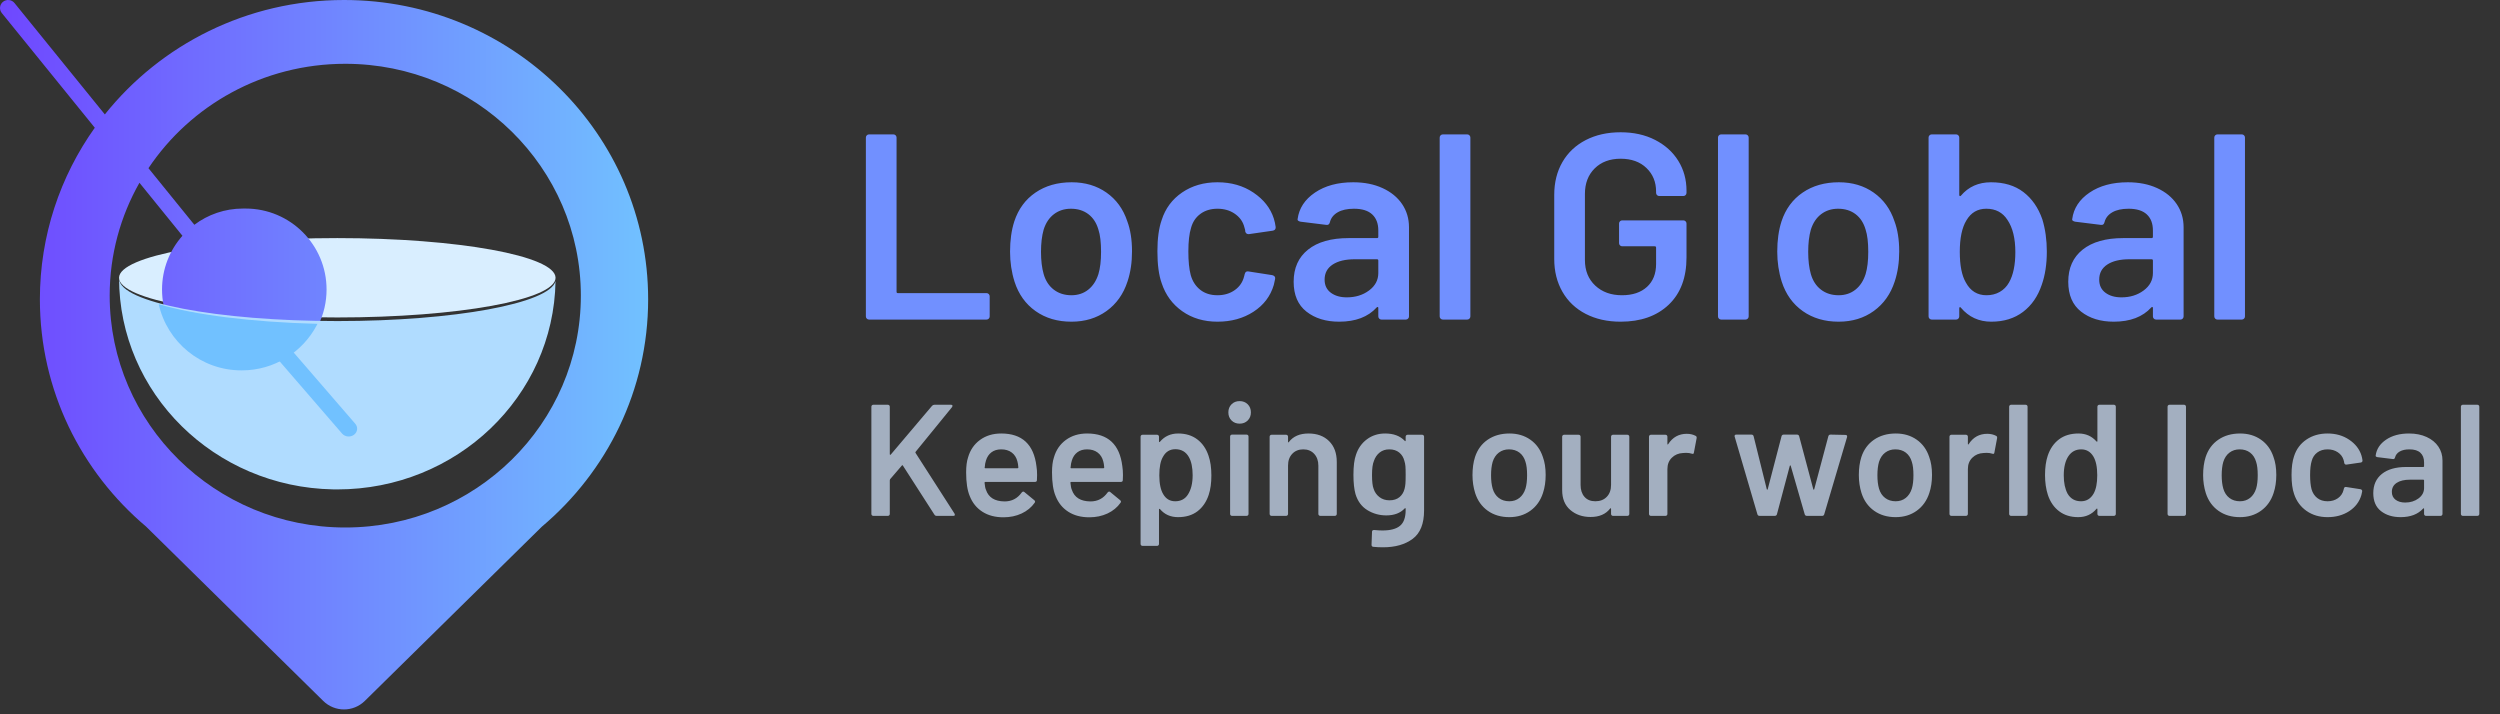
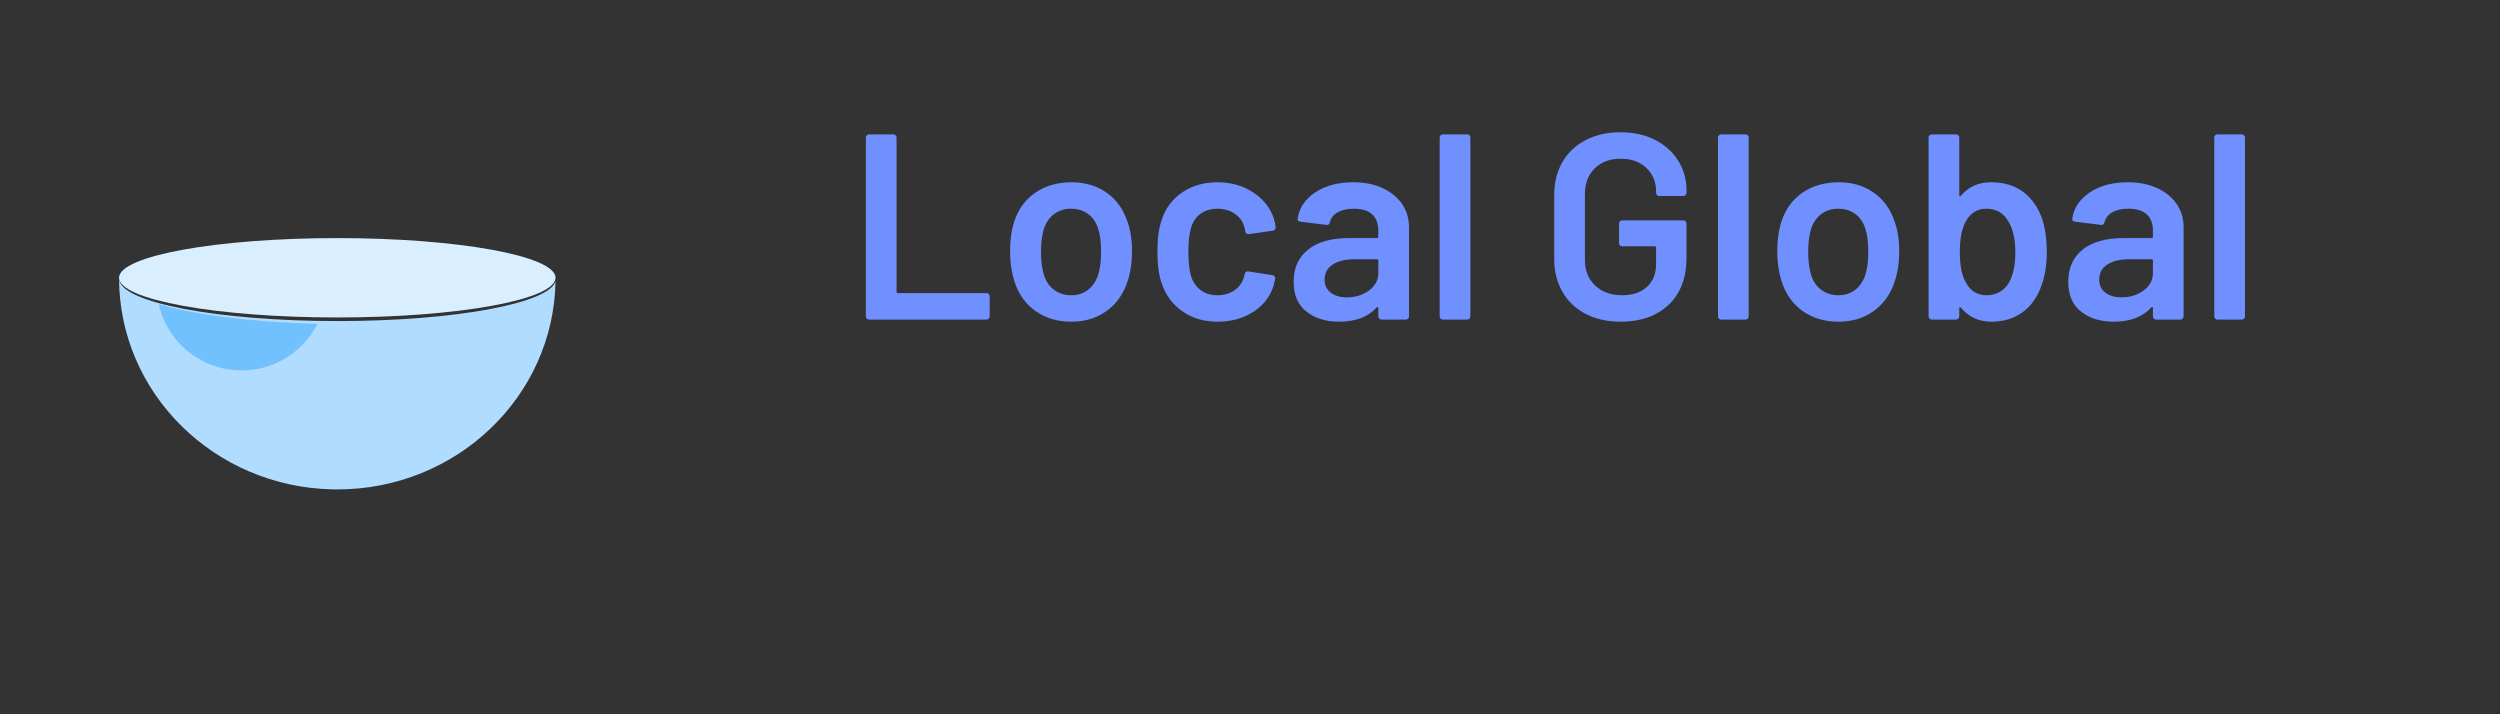
<svg xmlns="http://www.w3.org/2000/svg" width="189px" height="54px" viewBox="0 0 189 54" version="1.1">
  <rect x="0" y="0" width="189" height="54" fill="#333333" stroke="none" />
  <title>Group 11</title>
  <defs>
    <linearGradient x1="100%" y1="50%" x2="0%" y2="50%" id="linearGradient-1">
      <stop stop-color="#71C1FF" offset="0%" />
      <stop stop-color="#6F47FF" offset="100%" />
    </linearGradient>
  </defs>
  <g id="Welcome" stroke="none" stroke-width="1" fill="none" fill-rule="evenodd">
    <g id="Desktop-HD" transform="translate(-178, -22)">
      <g id="Group-11" transform="translate(178, 22)">
        <g id="Group-2-Copy">
          <ellipse id="Oval-Copy-52" fill="#D9EEFF" cx="25.5" cy="21" rx="16.5" ry="3" />
-           <path d="M26.008,-1.36640699e-13 C38.706,-1.36640699e-13 49,10.131 49,22.629 C49,29.505 45.884,35.665 40.966,39.815 L27.579,52.99 C26.707,53.848 25.308,53.848 24.436,52.99 L11.044,39.81 C6.129,35.66 3.015,29.502 3.015,22.629 C3.015,17.803 4.551,13.329 7.166,9.656 L0.135,0.985 C-0.077,0.724 -0.034,0.342 0.231,0.133 C0.496,-0.076 0.883,-0.034 1.095,0.228 L1.095,0.228 L7.926,8.65 C12.135,3.383 18.67,-1.36640699e-13 26.008,-1.36640699e-13 Z M26.102,4.823 C19.883,4.823 14.408,7.96 11.223,12.715 L14.693,16.994 C15.717,16.223 16.991,15.766 18.371,15.766 L18.568,15.766 C21.948,15.766 24.688,18.507 24.688,21.887 C24.688,23.78 23.829,25.472 22.48,26.595 L25.684,30.547 C25.897,30.808 25.854,31.19 25.588,31.399 C25.323,31.608 24.937,31.566 24.724,31.305 L24.724,31.305 L21.462,27.282 C20.6,27.745 19.614,28.008 18.568,28.008 L18.371,28.008 C14.99,28.008 12.25,25.268 12.25,21.887 C12.25,20.328 12.833,18.906 13.792,17.825 L10.542,13.817 C9.109,16.343 8.292,19.253 8.292,22.351 C8.292,32.031 16.266,39.879 26.102,39.879 C35.938,39.879 43.912,32.031 43.912,22.351 C43.912,12.67 35.938,4.823 26.102,4.823 Z" id="Combined-Shape" fill="url(#linearGradient-1)" />
-           <path d="M9.019,21.091 C9.019,22.848 16.407,24.273 25.52,24.273 C34.343,24.273 41.549,22.937 41.998,21.257 C41.857,29.975 34.525,37 25.5,37 L25.5,37 L25.18,36.997 C16.215,36.831 9,29.733 9,21 L9,21 L9.026,21 C9.021,21.03 9.019,21.06 9.019,21.091 Z" id="Combined-Shape-Copy-26" fill="#B0DCFF" />
+           <path d="M9.019,21.091 C9.019,22.848 16.407,24.273 25.52,24.273 C34.343,24.273 41.549,22.937 41.998,21.257 C41.857,29.975 34.525,37 25.5,37 L25.5,37 L25.18,36.997 C16.215,36.831 9,29.733 9,21 L9.026,21 C9.021,21.03 9.019,21.06 9.019,21.091 Z" id="Combined-Shape-Copy-26" fill="#B0DCFF" />
          <path d="M24.001,24.482 L23.952,24.579 C22.88,26.613 20.745,28 18.286,28 L18.246,28 C15.192,28 12.637,25.86 11.999,22.997 C14.674,23.796 18.999,24.355 24.001,24.482 Z" id="Combined-Shape-Copy-29" fill="#71C1FF" />
-           <path d="M21.753,26.131 L26.86,32.038 C27.08,32.294 27.036,32.666 26.76,32.87 C26.484,33.074 26.082,33.033 25.861,32.778 L25.861,32.778 L20.001,26 C20.568,26.05 21.153,26.093 21.753,26.131 Z" id="Combined-Shape-Copy-30" fill="#71C1FF" fill-rule="nonzero" />
        </g>
        <path d="M74.58,24.16 C74.647,24.16 74.703,24.137 74.75,24.09 C74.797,24.043 74.82,23.987 74.82,23.92 L74.82,23.92 L74.82,22.4 C74.82,22.333 74.797,22.277 74.75,22.23 C74.703,22.183 74.647,22.16 74.58,22.16 L74.58,22.16 L67.88,22.16 C67.813,22.16 67.78,22.127 67.78,22.06 L67.78,22.06 L67.78,10.4 C67.78,10.333 67.757,10.277 67.71,10.23 C67.663,10.183 67.607,10.16 67.54,10.16 L67.54,10.16 L65.7,10.16 C65.633,10.16 65.577,10.183 65.53,10.23 C65.483,10.277 65.46,10.333 65.46,10.4 L65.46,10.4 L65.46,23.92 C65.46,23.987 65.483,24.043 65.53,24.09 C65.577,24.137 65.633,24.16 65.7,24.16 L65.7,24.16 L74.58,24.16 Z M81,24.32 C82.027,24.32 82.913,24.05 83.66,23.51 C84.407,22.97 84.933,22.227 85.24,21.28 C85.467,20.6 85.58,19.84 85.58,19 C85.58,18.12 85.46,17.36 85.22,16.72 C84.913,15.8 84.39,15.08 83.65,14.56 C82.91,14.04 82.033,13.78 81.02,13.78 C79.953,13.78 79.04,14.04 78.28,14.56 C77.52,15.08 76.987,15.807 76.68,16.74 C76.467,17.407 76.36,18.167 76.36,19.02 C76.36,19.82 76.473,20.58 76.7,21.3 C77.007,22.247 77.537,22.987 78.29,23.52 C79.043,24.053 79.947,24.32 81,24.32 Z M81,22.32 C80.48,22.32 80.037,22.18 79.67,21.9 C79.303,21.62 79.047,21.227 78.9,20.72 C78.767,20.253 78.7,19.693 78.7,19.04 C78.7,18.387 78.767,17.827 78.9,17.36 C79.06,16.853 79.32,16.463 79.68,16.19 C80.04,15.917 80.467,15.78 80.96,15.78 C81.48,15.78 81.92,15.917 82.28,16.19 C82.64,16.463 82.893,16.853 83.04,17.36 C83.173,17.76 83.24,18.32 83.24,19.04 C83.24,19.72 83.173,20.28 83.04,20.72 C82.88,21.227 82.623,21.62 82.27,21.9 C81.917,22.18 81.493,22.32 81,22.32 Z M92.04,24.32 C93.08,24.32 93.987,24.07 94.76,23.57 C95.533,23.07 96.047,22.393 96.3,21.54 C96.327,21.447 96.36,21.293 96.4,21.08 C96.413,21 96.397,20.937 96.35,20.89 C96.303,20.843 96.247,20.813 96.18,20.8 L96.18,20.8 L94.38,20.52 C94.233,20.493 94.14,20.56 94.1,20.72 C94.1,20.747 94.093,20.767 94.08,20.78 C94.08,20.82 94.073,20.853 94.06,20.88 C93.953,21.32 93.717,21.67 93.35,21.93 C92.983,22.19 92.547,22.32 92.04,22.32 C91.52,22.32 91.087,22.183 90.74,21.91 C90.393,21.637 90.153,21.267 90.02,20.8 C89.9,20.347 89.84,19.753 89.84,19.02 C89.84,18.26 89.907,17.667 90.04,17.24 C90.16,16.787 90.397,16.43 90.75,16.17 C91.103,15.91 91.533,15.78 92.04,15.78 C92.533,15.78 92.96,15.9 93.32,16.14 C93.68,16.38 93.92,16.687 94.04,17.06 C94.067,17.14 94.093,17.233 94.12,17.34 C94.133,17.38 94.14,17.433 94.14,17.5 C94.18,17.633 94.26,17.7 94.38,17.7 L94.38,17.7 L94.42,17.7 L96.22,17.44 C96.367,17.413 96.44,17.333 96.44,17.2 L96.44,17.2 L96.44,17.16 C96.413,16.947 96.367,16.733 96.3,16.52 C96.047,15.733 95.533,15.08 94.76,14.56 C93.987,14.04 93.08,13.78 92.04,13.78 C91.013,13.78 90.123,14.037 89.37,14.55 C88.617,15.063 88.1,15.76 87.82,16.64 C87.607,17.253 87.5,18.04 87.5,19 C87.5,20 87.607,20.8 87.82,21.4 C88.113,22.293 88.633,23.003 89.38,23.53 C90.127,24.057 91.013,24.32 92.04,24.32 Z M101.24,24.32 C102.48,24.32 103.427,23.96 104.08,23.24 C104.107,23.213 104.133,23.203 104.16,23.21 C104.187,23.217 104.2,23.24 104.2,23.28 L104.2,23.28 L104.2,23.92 C104.2,23.987 104.223,24.043 104.27,24.09 C104.317,24.137 104.373,24.16 104.44,24.16 L104.44,24.16 L106.28,24.16 C106.347,24.16 106.403,24.137 106.45,24.09 C106.497,24.043 106.52,23.987 106.52,23.92 L106.52,23.92 L106.52,17.18 C106.52,16.527 106.347,15.943 106,15.43 C105.653,14.917 105.16,14.513 104.52,14.22 C103.88,13.927 103.14,13.78 102.3,13.78 C101.14,13.78 100.177,14.04 99.41,14.56 C98.643,15.08 98.207,15.747 98.1,16.56 C98.087,16.613 98.103,16.657 98.15,16.69 C98.197,16.723 98.253,16.747 98.32,16.76 L98.32,16.76 L100.26,17 C100.407,17.027 100.5,16.96 100.54,16.8 C100.62,16.48 100.817,16.23 101.13,16.05 C101.443,15.87 101.853,15.78 102.36,15.78 C102.973,15.78 103.433,15.923 103.74,16.21 C104.047,16.497 104.2,16.9 104.2,17.42 L104.2,17.42 L104.2,17.9 C104.2,17.967 104.167,18 104.1,18 L104.1,18 L101.96,18 C100.64,18 99.617,18.29 98.89,18.87 C98.163,19.45 97.8,20.26 97.8,21.3 C97.8,22.3 98.123,23.053 98.77,23.56 C99.417,24.067 100.24,24.32 101.24,24.32 Z M101.82,22.48 C101.327,22.48 100.923,22.363 100.61,22.13 C100.297,21.897 100.14,21.567 100.14,21.14 C100.14,20.647 100.343,20.267 100.75,20 C101.157,19.733 101.713,19.6 102.42,19.6 L102.42,19.6 L104.1,19.6 C104.167,19.6 104.2,19.633 104.2,19.7 L104.2,19.7 L104.2,20.64 C104.2,21.173 103.967,21.613 103.5,21.96 C103.033,22.307 102.473,22.48 101.82,22.48 Z M110.92,24.16 C110.987,24.16 111.043,24.137 111.09,24.09 C111.137,24.043 111.16,23.987 111.16,23.92 L111.16,23.92 L111.16,10.4 C111.16,10.333 111.137,10.277 111.09,10.23 C111.043,10.183 110.987,10.16 110.92,10.16 L110.92,10.16 L109.08,10.16 C109.013,10.16 108.957,10.183 108.91,10.23 C108.863,10.277 108.84,10.333 108.84,10.4 L108.84,10.4 L108.84,23.92 C108.84,23.987 108.863,24.043 108.91,24.09 C108.957,24.137 109.013,24.16 109.08,24.16 L109.08,24.16 L110.92,24.16 Z M122.52,24.32 C124.04,24.32 125.25,23.893 126.15,23.04 C127.05,22.187 127.5,20.993 127.5,19.46 L127.5,19.46 L127.5,16.9 C127.5,16.833 127.477,16.777 127.43,16.73 C127.383,16.683 127.327,16.66 127.26,16.66 L127.26,16.66 L122.64,16.66 C122.573,16.66 122.517,16.683 122.47,16.73 C122.423,16.777 122.4,16.833 122.4,16.9 L122.4,16.9 L122.4,18.38 C122.4,18.447 122.423,18.503 122.47,18.55 C122.517,18.597 122.573,18.62 122.64,18.62 L122.64,18.62 L125.1,18.62 C125.167,18.62 125.2,18.653 125.2,18.72 L125.2,18.72 L125.2,19.96 C125.2,20.693 124.97,21.27 124.51,21.69 C124.05,22.11 123.42,22.32 122.62,22.32 C121.793,22.32 121.12,22.077 120.6,21.59 C120.08,21.103 119.82,20.46 119.82,19.66 L119.82,19.66 L119.82,14.66 C119.82,13.86 120.067,13.217 120.56,12.73 C121.053,12.243 121.707,12 122.52,12 C123.333,12 123.983,12.233 124.47,12.7 C124.957,13.167 125.2,13.76 125.2,14.48 L125.2,14.48 L125.2,14.58 C125.2,14.647 125.223,14.703 125.27,14.75 C125.317,14.797 125.373,14.82 125.44,14.82 L125.44,14.82 L127.26,14.82 C127.327,14.82 127.383,14.797 127.43,14.75 C127.477,14.703 127.5,14.647 127.5,14.58 L127.5,14.58 L127.5,14.42 C127.5,13.58 127.293,12.827 126.88,12.16 C126.467,11.493 125.883,10.967 125.13,10.58 C124.377,10.193 123.507,10 122.52,10 C121.52,10 120.64,10.197 119.88,10.59 C119.12,10.983 118.533,11.537 118.12,12.25 C117.707,12.963 117.5,13.793 117.5,14.74 L117.5,14.74 L117.5,19.58 C117.5,20.513 117.707,21.34 118.12,22.06 C118.533,22.78 119.12,23.337 119.88,23.73 C120.64,24.123 121.52,24.32 122.52,24.32 Z M131.96,24.16 C132.027,24.16 132.083,24.137 132.13,24.09 C132.177,24.043 132.2,23.987 132.2,23.92 L132.2,23.92 L132.2,10.4 C132.2,10.333 132.177,10.277 132.13,10.23 C132.083,10.183 132.027,10.16 131.96,10.16 L131.96,10.16 L130.12,10.16 C130.053,10.16 129.997,10.183 129.95,10.23 C129.903,10.277 129.88,10.333 129.88,10.4 L129.88,10.4 L129.88,23.92 C129.88,23.987 129.903,24.043 129.95,24.09 C129.997,24.137 130.053,24.16 130.12,24.16 L130.12,24.16 L131.96,24.16 Z M139,24.32 C140.027,24.32 140.913,24.05 141.66,23.51 C142.407,22.97 142.933,22.227 143.24,21.28 C143.467,20.6 143.58,19.84 143.58,19 C143.58,18.12 143.46,17.36 143.22,16.72 C142.913,15.8 142.39,15.08 141.65,14.56 C140.91,14.04 140.033,13.78 139.02,13.78 C137.953,13.78 137.04,14.04 136.28,14.56 C135.52,15.08 134.987,15.807 134.68,16.74 C134.467,17.407 134.36,18.167 134.36,19.02 C134.36,19.82 134.473,20.58 134.7,21.3 C135.007,22.247 135.537,22.987 136.29,23.52 C137.043,24.053 137.947,24.32 139,24.32 Z M139,22.32 C138.48,22.32 138.037,22.18 137.67,21.9 C137.303,21.62 137.047,21.227 136.9,20.72 C136.767,20.253 136.7,19.693 136.7,19.04 C136.7,18.387 136.767,17.827 136.9,17.36 C137.06,16.853 137.32,16.463 137.68,16.19 C138.04,15.917 138.467,15.78 138.96,15.78 C139.48,15.78 139.92,15.917 140.28,16.19 C140.64,16.463 140.893,16.853 141.04,17.36 C141.173,17.76 141.24,18.32 141.24,19.04 C141.24,19.72 141.173,20.28 141.04,20.72 C140.88,21.227 140.623,21.62 140.27,21.9 C139.917,22.18 139.493,22.32 139,22.32 Z M150.54,24.32 C151.487,24.32 152.287,24.073 152.94,23.58 C153.593,23.087 154.067,22.4 154.36,21.52 C154.613,20.8 154.74,19.967 154.74,19.02 C154.74,18.14 154.627,17.327 154.4,16.58 C154.093,15.7 153.617,15.013 152.97,14.52 C152.323,14.027 151.507,13.78 150.52,13.78 C149.573,13.78 148.813,14.12 148.24,14.8 C148.213,14.827 148.187,14.833 148.16,14.82 C148.133,14.807 148.12,14.78 148.12,14.74 L148.12,14.74 L148.12,10.4 C148.12,10.333 148.097,10.277 148.05,10.23 C148.003,10.183 147.947,10.16 147.88,10.16 L147.88,10.16 L146.04,10.16 C145.973,10.16 145.917,10.183 145.87,10.23 C145.823,10.277 145.8,10.333 145.8,10.4 L145.8,10.4 L145.8,23.92 C145.8,23.987 145.823,24.043 145.87,24.09 C145.917,24.137 145.973,24.16 146.04,24.16 L146.04,24.16 L147.88,24.16 C147.947,24.16 148.003,24.137 148.05,24.09 C148.097,24.043 148.12,23.987 148.12,23.92 L148.12,23.92 L148.12,23.3 C148.12,23.26 148.133,23.233 148.16,23.22 C148.187,23.207 148.213,23.22 148.24,23.26 C148.84,23.967 149.607,24.32 150.54,24.32 Z M150.18,22.32 C149.487,22.32 148.967,22 148.62,21.36 C148.313,20.84 148.16,20.067 148.16,19.04 C148.16,18 148.327,17.207 148.66,16.66 C149.007,16.073 149.507,15.78 150.16,15.78 C150.867,15.78 151.4,16.06 151.76,16.62 C152.16,17.207 152.36,18.02 152.36,19.06 C152.36,20.033 152.2,20.8 151.88,21.36 C151.707,21.667 151.473,21.903 151.18,22.07 C150.887,22.237 150.553,22.32 150.18,22.32 Z M159.8,24.32 C161.04,24.32 161.987,23.96 162.64,23.24 C162.667,23.213 162.693,23.203 162.72,23.21 C162.747,23.217 162.76,23.24 162.76,23.28 L162.76,23.28 L162.76,23.92 C162.76,23.987 162.783,24.043 162.83,24.09 C162.877,24.137 162.933,24.16 163,24.16 L163,24.16 L164.84,24.16 C164.907,24.16 164.963,24.137 165.01,24.09 C165.057,24.043 165.08,23.987 165.08,23.92 L165.08,23.92 L165.08,17.18 C165.08,16.527 164.907,15.943 164.56,15.43 C164.213,14.917 163.72,14.513 163.08,14.22 C162.44,13.927 161.7,13.78 160.86,13.78 C159.7,13.78 158.737,14.04 157.97,14.56 C157.203,15.08 156.767,15.747 156.66,16.56 C156.647,16.613 156.663,16.657 156.71,16.69 C156.757,16.723 156.813,16.747 156.88,16.76 L156.88,16.76 L158.82,17 C158.967,17.027 159.06,16.96 159.1,16.8 C159.18,16.48 159.377,16.23 159.69,16.05 C160.003,15.87 160.413,15.78 160.92,15.78 C161.533,15.78 161.993,15.923 162.3,16.21 C162.607,16.497 162.76,16.9 162.76,17.42 L162.76,17.42 L162.76,17.9 C162.76,17.967 162.727,18 162.66,18 L162.66,18 L160.52,18 C159.2,18 158.177,18.29 157.45,18.87 C156.723,19.45 156.36,20.26 156.36,21.3 C156.36,22.3 156.683,23.053 157.33,23.56 C157.977,24.067 158.8,24.32 159.8,24.32 Z M160.38,22.48 C159.887,22.48 159.483,22.363 159.17,22.13 C158.857,21.897 158.7,21.567 158.7,21.14 C158.7,20.647 158.903,20.267 159.31,20 C159.717,19.733 160.273,19.6 160.98,19.6 L160.98,19.6 L162.66,19.6 C162.727,19.6 162.76,19.633 162.76,19.7 L162.76,19.7 L162.76,20.64 C162.76,21.173 162.527,21.613 162.06,21.96 C161.593,22.307 161.033,22.48 160.38,22.48 Z M169.48,24.16 C169.547,24.16 169.603,24.137 169.65,24.09 C169.697,24.043 169.72,23.987 169.72,23.92 L169.72,23.92 L169.72,10.4 C169.72,10.333 169.697,10.277 169.65,10.23 C169.603,10.183 169.547,10.16 169.48,10.16 L169.48,10.16 L167.64,10.16 C167.573,10.16 167.517,10.183 167.47,10.23 C167.423,10.277 167.4,10.333 167.4,10.4 L167.4,10.4 L167.4,23.92 C167.4,23.987 167.423,24.043 167.47,24.09 C167.517,24.137 167.573,24.16 167.64,24.16 L167.64,24.16 L169.48,24.16 Z" id="LocalGlobal" fill="#7190FF" fill-rule="nonzero" />
-         <path d="M67.124,39 C67.164,39 67.198,38.986 67.226,38.958 C67.254,38.93 67.268,38.896 67.268,38.856 L67.268,38.856 L67.268,36.312 C67.268,36.288 67.276,36.26 67.292,36.228 L67.292,36.228 L68.18,35.196 C68.204,35.156 68.232,35.16 68.264,35.208 L68.264,35.208 L70.64,38.904 C70.68,38.968 70.736,39 70.808,39 L70.808,39 L72.068,39 C72.148,39 72.188,38.972 72.188,38.916 C72.188,38.908 72.18,38.88 72.164,38.832 L72.164,38.832 L69.212,34.236 C69.196,34.212 69.2,34.184 69.224,34.152 L69.224,34.152 L71.972,30.78 C71.996,30.74 72.008,30.708 72.008,30.684 C72.008,30.628 71.968,30.6 71.888,30.6 L71.888,30.6 L70.64,30.6 C70.568,30.6 70.508,30.628 70.46,30.684 L70.46,30.684 L67.34,34.368 C67.324,34.384 67.308,34.388 67.292,34.38 C67.276,34.372 67.268,34.356 67.268,34.332 L67.268,34.332 L67.268,30.744 C67.268,30.704 67.254,30.67 67.226,30.642 C67.198,30.614 67.164,30.6 67.124,30.6 L67.124,30.6 L66.02,30.6 C65.98,30.6 65.946,30.614 65.918,30.642 C65.89,30.67 65.876,30.704 65.876,30.744 L65.876,30.744 L65.876,38.856 C65.876,38.896 65.89,38.93 65.918,38.958 C65.946,38.986 65.98,39 66.02,39 L66.02,39 L67.124,39 Z M75.86,39.108 C76.364,39.108 76.822,39.012 77.234,38.82 C77.646,38.628 77.976,38.356 78.224,38.004 C78.272,37.932 78.26,37.868 78.188,37.812 L78.188,37.812 L77.444,37.2 C77.42,37.176 77.392,37.164 77.36,37.164 C77.312,37.164 77.272,37.188 77.24,37.236 C76.92,37.684 76.488,37.908 75.944,37.908 C75.2,37.9 74.732,37.608 74.54,37.032 C74.492,36.936 74.456,36.756 74.432,36.492 C74.432,36.452 74.452,36.432 74.492,36.432 L74.492,36.432 L78.248,36.432 C78.344,36.432 78.392,36.384 78.392,36.288 L78.392,36.288 L78.404,35.916 C78.404,35.668 78.388,35.444 78.356,35.244 C78.156,33.596 77.268,32.772 75.692,32.772 C75.068,32.772 74.534,32.934 74.09,33.258 C73.646,33.582 73.344,34.024 73.184,34.584 C73.088,34.872 73.04,35.248 73.04,35.712 C73.04,36.48 73.132,37.08 73.316,37.512 C73.516,38.016 73.834,38.408 74.27,38.688 C74.706,38.968 75.236,39.108 75.86,39.108 Z M76.928,35.4 L74.492,35.4 C74.444,35.4 74.428,35.38 74.444,35.34 C74.46,35.124 74.492,34.948 74.54,34.812 C74.62,34.548 74.758,34.342 74.954,34.194 C75.15,34.046 75.396,33.972 75.692,33.972 C76.012,33.972 76.278,34.052 76.49,34.212 C76.702,34.372 76.844,34.596 76.916,34.884 C76.948,34.988 76.972,35.14 76.988,35.34 C76.988,35.38 76.968,35.4 76.928,35.4 L76.928,35.4 Z M82.352,39.108 C82.856,39.108 83.314,39.012 83.726,38.82 C84.138,38.628 84.468,38.356 84.716,38.004 C84.764,37.932 84.752,37.868 84.68,37.812 L84.68,37.812 L83.936,37.2 C83.912,37.176 83.884,37.164 83.852,37.164 C83.804,37.164 83.764,37.188 83.732,37.236 C83.412,37.684 82.98,37.908 82.436,37.908 C81.692,37.9 81.224,37.608 81.032,37.032 C80.984,36.936 80.948,36.756 80.924,36.492 C80.924,36.452 80.944,36.432 80.984,36.432 L80.984,36.432 L84.74,36.432 C84.836,36.432 84.884,36.384 84.884,36.288 L84.884,36.288 L84.896,35.916 C84.896,35.668 84.88,35.444 84.848,35.244 C84.648,33.596 83.76,32.772 82.184,32.772 C81.56,32.772 81.026,32.934 80.582,33.258 C80.138,33.582 79.836,34.024 79.676,34.584 C79.58,34.872 79.532,35.248 79.532,35.712 C79.532,36.48 79.624,37.08 79.808,37.512 C80.008,38.016 80.326,38.408 80.762,38.688 C81.198,38.968 81.728,39.108 82.352,39.108 Z M83.42,35.4 L80.984,35.4 C80.936,35.4 80.92,35.38 80.936,35.34 C80.952,35.124 80.984,34.948 81.032,34.812 C81.112,34.548 81.25,34.342 81.446,34.194 C81.642,34.046 81.888,33.972 82.184,33.972 C82.504,33.972 82.77,34.052 82.982,34.212 C83.194,34.372 83.336,34.596 83.408,34.884 C83.44,34.988 83.464,35.14 83.48,35.34 C83.48,35.38 83.46,35.4 83.42,35.4 L83.42,35.4 Z M87.476,41.268 C87.516,41.268 87.55,41.254 87.578,41.226 C87.606,41.198 87.62,41.164 87.62,41.124 L87.62,41.124 L87.62,38.52 C87.62,38.496 87.628,38.48 87.644,38.472 C87.66,38.464 87.676,38.468 87.692,38.484 C88.036,38.892 88.492,39.096 89.06,39.096 C89.652,39.096 90.142,38.948 90.53,38.652 C90.918,38.356 91.2,37.944 91.376,37.416 C91.512,37.008 91.58,36.52 91.58,35.952 C91.58,35.36 91.508,34.86 91.364,34.452 C91.188,33.924 90.904,33.512 90.512,33.216 C90.12,32.92 89.64,32.772 89.072,32.772 C88.504,32.772 88.044,32.98 87.692,33.396 C87.676,33.42 87.66,33.428 87.644,33.42 C87.628,33.412 87.62,33.396 87.62,33.372 L87.62,33.372 L87.62,33.012 C87.62,32.972 87.606,32.938 87.578,32.91 C87.55,32.882 87.516,32.868 87.476,32.868 L87.476,32.868 L86.372,32.868 C86.332,32.868 86.298,32.882 86.27,32.91 C86.242,32.938 86.228,32.972 86.228,33.012 L86.228,33.012 L86.228,41.124 C86.228,41.164 86.242,41.198 86.27,41.226 C86.298,41.254 86.332,41.268 86.372,41.268 L86.372,41.268 L87.476,41.268 Z M88.844,37.896 C88.452,37.896 88.152,37.72 87.944,37.368 C87.744,37.04 87.644,36.56 87.644,35.928 C87.644,35.312 87.736,34.848 87.92,34.536 C88.128,34.152 88.44,33.96 88.856,33.96 C89.312,33.96 89.652,34.156 89.876,34.548 C90.068,34.884 90.164,35.344 90.164,35.928 C90.164,36.536 90.044,37.024 89.804,37.392 C89.588,37.728 89.268,37.896 88.844,37.896 Z M93.716,32.028 C93.964,32.028 94.168,31.948 94.328,31.788 C94.488,31.628 94.568,31.424 94.568,31.176 C94.568,30.928 94.488,30.724 94.328,30.564 C94.168,30.404 93.964,30.324 93.716,30.324 C93.468,30.324 93.264,30.404 93.104,30.564 C92.944,30.724 92.864,30.928 92.864,31.176 C92.864,31.424 92.944,31.628 93.104,31.788 C93.264,31.948 93.468,32.028 93.716,32.028 Z M94.244,39 C94.284,39 94.318,38.986 94.346,38.958 C94.374,38.93 94.388,38.896 94.388,38.856 L94.388,38.856 L94.388,33 C94.388,32.96 94.374,32.926 94.346,32.898 C94.318,32.87 94.284,32.856 94.244,32.856 L94.244,32.856 L93.14,32.856 C93.1,32.856 93.066,32.87 93.038,32.898 C93.01,32.926 92.996,32.96 92.996,33 L92.996,33 L92.996,38.856 C92.996,38.896 93.01,38.93 93.038,38.958 C93.066,38.986 93.1,39 93.14,39 L93.14,39 L94.244,39 Z M97.232,39 C97.272,39 97.306,38.986 97.334,38.958 C97.362,38.93 97.376,38.896 97.376,38.856 L97.376,38.856 L97.376,35.196 C97.376,34.828 97.482,34.532 97.694,34.308 C97.906,34.084 98.184,33.972 98.528,33.972 C98.872,33.972 99.148,34.086 99.356,34.314 C99.564,34.542 99.668,34.84 99.668,35.208 L99.668,35.208 L99.668,38.856 C99.668,38.896 99.682,38.93 99.71,38.958 C99.738,38.986 99.772,39 99.812,39 L99.812,39 L100.916,39 C100.956,39 100.99,38.986 101.018,38.958 C101.046,38.93 101.06,38.896 101.06,38.856 L101.06,38.856 L101.06,34.92 C101.06,34.256 100.866,33.732 100.478,33.348 C100.09,32.964 99.572,32.772 98.924,32.772 C98.26,32.772 97.764,32.988 97.436,33.42 C97.428,33.444 97.416,33.452 97.4,33.444 C97.384,33.436 97.376,33.42 97.376,33.396 L97.376,33.396 L97.376,33.012 C97.376,32.972 97.362,32.938 97.334,32.91 C97.306,32.882 97.272,32.868 97.232,32.868 L97.232,32.868 L96.128,32.868 C96.088,32.868 96.054,32.882 96.026,32.91 C95.998,32.938 95.984,32.972 95.984,33.012 L95.984,33.012 L95.984,38.856 C95.984,38.896 95.998,38.93 96.026,38.958 C96.054,38.986 96.088,39 96.128,39 L96.128,39 L97.232,39 Z M104.552,41.376 C105.48,41.376 106.23,41.162 106.802,40.734 C107.374,40.306 107.66,39.592 107.66,38.592 L107.66,38.592 L107.66,33.012 C107.66,32.972 107.646,32.938 107.618,32.91 C107.59,32.882 107.556,32.868 107.516,32.868 L107.516,32.868 L106.412,32.868 C106.372,32.868 106.338,32.882 106.31,32.91 C106.282,32.938 106.268,32.972 106.268,33.012 L106.268,33.012 L106.268,33.3 C106.268,33.324 106.26,33.34 106.244,33.348 C106.228,33.356 106.212,33.348 106.196,33.324 C105.844,32.956 105.352,32.772 104.72,32.772 C104.192,32.772 103.732,32.918 103.34,33.21 C102.948,33.502 102.672,33.892 102.512,34.38 C102.384,34.732 102.32,35.24 102.32,35.904 C102.32,36.496 102.372,36.98 102.476,37.356 C102.644,37.9 102.944,38.304 103.376,38.568 C103.808,38.832 104.284,38.964 104.804,38.964 C105.404,38.964 105.868,38.788 106.196,38.436 C106.212,38.42 106.228,38.414 106.244,38.418 C106.26,38.422 106.268,38.436 106.268,38.46 L106.268,38.46 L106.268,38.556 C106.268,39.116 106.126,39.514 105.842,39.75 C105.558,39.986 105.116,40.104 104.516,40.104 C104.332,40.104 104.124,40.092 103.892,40.068 C103.78,40.068 103.724,40.112 103.724,40.2 L103.724,40.2 L103.688,41.184 C103.688,41.28 103.732,41.332 103.82,41.34 C104.06,41.364 104.304,41.376 104.552,41.376 Z M105.044,37.824 C104.748,37.824 104.494,37.742 104.282,37.578 C104.07,37.414 103.924,37.204 103.844,36.948 C103.764,36.748 103.724,36.4 103.724,35.904 C103.724,35.424 103.772,35.072 103.868,34.848 C103.956,34.584 104.1,34.372 104.3,34.212 C104.5,34.052 104.744,33.972 105.032,33.972 C105.336,33.972 105.586,34.052 105.782,34.212 C105.978,34.372 106.108,34.584 106.172,34.848 C106.212,34.976 106.238,35.106 106.25,35.238 C106.262,35.37 106.268,35.588 106.268,35.892 C106.268,36.204 106.262,36.43 106.25,36.57 C106.238,36.71 106.216,36.84 106.184,36.96 C106.12,37.216 105.992,37.424 105.8,37.584 C105.608,37.744 105.356,37.824 105.044,37.824 Z M114.104,39.096 C114.72,39.096 115.252,38.934 115.7,38.61 C116.148,38.286 116.464,37.84 116.648,37.272 C116.784,36.864 116.852,36.408 116.852,35.904 C116.852,35.376 116.78,34.92 116.636,34.536 C116.452,33.984 116.138,33.552 115.694,33.24 C115.25,32.928 114.724,32.772 114.116,32.772 C113.476,32.772 112.928,32.928 112.472,33.24 C112.016,33.552 111.696,33.988 111.512,34.548 C111.384,34.948 111.32,35.404 111.32,35.916 C111.32,36.396 111.388,36.852 111.524,37.284 C111.708,37.852 112.026,38.296 112.478,38.616 C112.93,38.936 113.472,39.096 114.104,39.096 Z M114.104,37.896 C113.792,37.896 113.526,37.812 113.306,37.644 C113.086,37.476 112.932,37.24 112.844,36.936 C112.764,36.656 112.724,36.32 112.724,35.928 C112.724,35.536 112.764,35.2 112.844,34.92 C112.94,34.616 113.096,34.382 113.312,34.218 C113.528,34.054 113.784,33.972 114.08,33.972 C114.392,33.972 114.656,34.054 114.872,34.218 C115.088,34.382 115.24,34.616 115.328,34.92 C115.408,35.16 115.448,35.496 115.448,35.928 C115.448,36.336 115.408,36.672 115.328,36.936 C115.232,37.24 115.078,37.476 114.866,37.644 C114.654,37.812 114.4,37.896 114.104,37.896 Z M120.248,39.084 C120.904,39.084 121.396,38.872 121.724,38.448 C121.74,38.424 121.756,38.416 121.772,38.424 C121.788,38.432 121.796,38.448 121.796,38.472 L121.796,38.472 L121.796,38.856 C121.796,38.896 121.81,38.93 121.838,38.958 C121.866,38.986 121.9,39 121.94,39 L121.94,39 L123.032,39 C123.072,39 123.106,38.986 123.134,38.958 C123.162,38.93 123.176,38.896 123.176,38.856 L123.176,38.856 L123.176,33.012 C123.176,32.972 123.162,32.938 123.134,32.91 C123.106,32.882 123.072,32.868 123.032,32.868 L123.032,32.868 L121.94,32.868 C121.9,32.868 121.866,32.882 121.838,32.91 C121.81,32.938 121.796,32.972 121.796,33.012 L121.796,33.012 L121.796,36.66 C121.796,37.036 121.688,37.336 121.472,37.56 C121.256,37.784 120.968,37.896 120.608,37.896 C120.256,37.896 119.982,37.784 119.786,37.56 C119.59,37.336 119.492,37.036 119.492,36.66 L119.492,36.66 L119.492,33.012 C119.492,32.972 119.478,32.938 119.45,32.91 C119.422,32.882 119.388,32.868 119.348,32.868 L119.348,32.868 L118.244,32.868 C118.204,32.868 118.17,32.882 118.142,32.91 C118.114,32.938 118.1,32.972 118.1,33.012 L118.1,33.012 L118.1,37.056 C118.1,37.704 118.306,38.204 118.718,38.556 C119.13,38.908 119.64,39.084 120.248,39.084 Z M125.912,39 C125.952,39 125.986,38.986 126.014,38.958 C126.042,38.93 126.056,38.896 126.056,38.856 L126.056,38.856 L126.056,35.46 C126.056,35.108 126.168,34.822 126.392,34.602 C126.616,34.382 126.896,34.264 127.232,34.248 C127.288,34.24 127.368,34.236 127.472,34.236 C127.632,34.236 127.772,34.256 127.892,34.296 C127.996,34.336 128.052,34.308 128.06,34.212 L128.06,34.212 L128.264,33.132 C128.28,33.044 128.256,32.984 128.192,32.952 C128,32.848 127.776,32.796 127.52,32.796 C126.92,32.796 126.452,33.056 126.116,33.576 C126.1,33.6 126.086,33.61 126.074,33.606 C126.062,33.602 126.056,33.584 126.056,33.552 L126.056,33.552 L126.056,33.012 C126.056,32.972 126.042,32.938 126.014,32.91 C125.986,32.882 125.952,32.868 125.912,32.868 L125.912,32.868 L124.808,32.868 C124.768,32.868 124.734,32.882 124.706,32.91 C124.678,32.938 124.664,32.972 124.664,33.012 L124.664,33.012 L124.664,38.856 C124.664,38.896 124.678,38.93 124.706,38.958 C124.734,38.986 124.768,39 124.808,39 L124.808,39 L125.912,39 Z M134.168,39 C134.256,39 134.312,38.96 134.336,38.88 L134.336,38.88 L135.308,35.22 C135.316,35.196 135.328,35.184 135.344,35.184 C135.36,35.184 135.372,35.196 135.38,35.22 L135.38,35.22 L136.436,38.88 C136.46,38.96 136.516,39 136.604,39 L136.604,39 L137.756,39 C137.836,39 137.888,38.96 137.912,38.88 L137.912,38.88 L139.64,33.036 C139.648,32.988 139.642,32.95 139.622,32.922 C139.602,32.894 139.568,32.88 139.52,32.88 L139.52,32.88 L138.392,32.856 C138.304,32.856 138.248,32.896 138.224,32.976 L138.224,32.976 L137.156,36.984 C137.148,37.008 137.136,37.02 137.12,37.02 C137.104,37.02 137.092,37.008 137.084,36.984 L137.084,36.984 L136.016,32.976 C135.992,32.896 135.936,32.856 135.848,32.856 L135.848,32.856 L134.852,32.856 C134.764,32.856 134.708,32.896 134.684,32.976 L134.684,32.976 L133.64,36.984 C133.632,37.008 133.62,37.02 133.604,37.02 C133.588,37.02 133.576,37.008 133.568,36.984 L133.568,36.984 L132.572,32.976 C132.548,32.896 132.492,32.856 132.404,32.856 L132.404,32.856 L131.264,32.856 C131.176,32.856 131.132,32.896 131.132,32.976 L131.132,32.976 L131.144,33.024 L132.86,38.88 C132.884,38.96 132.94,39 133.028,39 L133.028,39 L134.168,39 Z M143.312,39.096 C143.928,39.096 144.46,38.934 144.908,38.61 C145.356,38.286 145.672,37.84 145.856,37.272 C145.992,36.864 146.06,36.408 146.06,35.904 C146.06,35.376 145.988,34.92 145.844,34.536 C145.66,33.984 145.346,33.552 144.902,33.24 C144.458,32.928 143.932,32.772 143.324,32.772 C142.684,32.772 142.136,32.928 141.68,33.24 C141.224,33.552 140.904,33.988 140.72,34.548 C140.592,34.948 140.528,35.404 140.528,35.916 C140.528,36.396 140.596,36.852 140.732,37.284 C140.916,37.852 141.234,38.296 141.686,38.616 C142.138,38.936 142.68,39.096 143.312,39.096 Z M143.312,37.896 C143,37.896 142.734,37.812 142.514,37.644 C142.294,37.476 142.14,37.24 142.052,36.936 C141.972,36.656 141.932,36.32 141.932,35.928 C141.932,35.536 141.972,35.2 142.052,34.92 C142.148,34.616 142.304,34.382 142.52,34.218 C142.736,34.054 142.992,33.972 143.288,33.972 C143.6,33.972 143.864,34.054 144.08,34.218 C144.296,34.382 144.448,34.616 144.536,34.92 C144.616,35.16 144.656,35.496 144.656,35.928 C144.656,36.336 144.616,36.672 144.536,36.936 C144.44,37.24 144.286,37.476 144.074,37.644 C143.862,37.812 143.608,37.896 143.312,37.896 Z M148.628,39 C148.668,39 148.702,38.986 148.73,38.958 C148.758,38.93 148.772,38.896 148.772,38.856 L148.772,38.856 L148.772,35.46 C148.772,35.108 148.884,34.822 149.108,34.602 C149.332,34.382 149.612,34.264 149.948,34.248 C150.004,34.24 150.084,34.236 150.188,34.236 C150.348,34.236 150.488,34.256 150.608,34.296 C150.712,34.336 150.768,34.308 150.776,34.212 L150.776,34.212 L150.98,33.132 C150.996,33.044 150.972,32.984 150.908,32.952 C150.716,32.848 150.492,32.796 150.236,32.796 C149.636,32.796 149.168,33.056 148.832,33.576 C148.816,33.6 148.802,33.61 148.79,33.606 C148.778,33.602 148.772,33.584 148.772,33.552 L148.772,33.552 L148.772,33.012 C148.772,32.972 148.758,32.938 148.73,32.91 C148.702,32.882 148.668,32.868 148.628,32.868 L148.628,32.868 L147.524,32.868 C147.484,32.868 147.45,32.882 147.422,32.91 C147.394,32.938 147.38,32.972 147.38,33.012 L147.38,33.012 L147.38,38.856 C147.38,38.896 147.394,38.93 147.422,38.958 C147.45,38.986 147.484,39 147.524,39 L147.524,39 L148.628,39 Z M153.14,39 C153.18,39 153.214,38.986 153.242,38.958 C153.27,38.93 153.284,38.896 153.284,38.856 L153.284,38.856 L153.284,30.744 C153.284,30.704 153.27,30.67 153.242,30.642 C153.214,30.614 153.18,30.6 153.14,30.6 L153.14,30.6 L152.036,30.6 C151.996,30.6 151.962,30.614 151.934,30.642 C151.906,30.67 151.892,30.704 151.892,30.744 L151.892,30.744 L151.892,38.856 C151.892,38.896 151.906,38.93 151.934,38.958 C151.962,38.986 151.996,39 152.036,39 L152.036,39 L153.14,39 Z M157.112,39.096 C157.68,39.096 158.14,38.888 158.492,38.472 C158.508,38.448 158.524,38.44 158.54,38.448 C158.556,38.456 158.564,38.472 158.564,38.496 L158.564,38.496 L158.564,38.856 C158.564,38.896 158.578,38.93 158.606,38.958 C158.634,38.986 158.668,39 158.708,39 L158.708,39 L159.812,39 C159.852,39 159.886,38.986 159.914,38.958 C159.942,38.93 159.956,38.896 159.956,38.856 L159.956,38.856 L159.956,30.744 C159.956,30.704 159.942,30.67 159.914,30.642 C159.886,30.614 159.852,30.6 159.812,30.6 L159.812,30.6 L158.708,30.6 C158.668,30.6 158.634,30.614 158.606,30.642 C158.578,30.67 158.564,30.704 158.564,30.744 L158.564,30.744 L158.564,33.348 C158.564,33.372 158.556,33.386 158.54,33.39 C158.524,33.394 158.508,33.388 158.492,33.372 C158.14,32.972 157.688,32.772 157.136,32.772 C156.544,32.772 156.052,32.92 155.66,33.216 C155.268,33.512 154.984,33.924 154.808,34.452 C154.672,34.86 154.604,35.348 154.604,35.916 C154.604,36.468 154.676,36.968 154.82,37.416 C154.996,37.944 155.28,38.356 155.672,38.652 C156.064,38.948 156.544,39.096 157.112,39.096 Z M157.328,37.896 C156.872,37.896 156.532,37.704 156.308,37.32 C156.116,36.96 156.02,36.5 156.02,35.94 C156.02,35.316 156.14,34.828 156.38,34.476 C156.612,34.14 156.932,33.972 157.34,33.972 C157.732,33.972 158.036,34.148 158.252,34.5 C158.452,34.828 158.552,35.304 158.552,35.928 C158.552,36.528 158.46,36.992 158.276,37.32 C158.052,37.704 157.736,37.896 157.328,37.896 Z M165.116,39 C165.156,39 165.19,38.986 165.218,38.958 C165.246,38.93 165.26,38.896 165.26,38.856 L165.26,38.856 L165.26,30.744 C165.26,30.704 165.246,30.67 165.218,30.642 C165.19,30.614 165.156,30.6 165.116,30.6 L165.116,30.6 L164.012,30.6 C163.972,30.6 163.938,30.614 163.91,30.642 C163.882,30.67 163.868,30.704 163.868,30.744 L163.868,30.744 L163.868,38.856 C163.868,38.896 163.882,38.93 163.91,38.958 C163.938,38.986 163.972,39 164.012,39 L164.012,39 L165.116,39 Z M169.34,39.096 C169.956,39.096 170.488,38.934 170.936,38.61 C171.384,38.286 171.7,37.84 171.884,37.272 C172.02,36.864 172.088,36.408 172.088,35.904 C172.088,35.376 172.016,34.92 171.872,34.536 C171.688,33.984 171.374,33.552 170.93,33.24 C170.486,32.928 169.96,32.772 169.352,32.772 C168.712,32.772 168.164,32.928 167.708,33.24 C167.252,33.552 166.932,33.988 166.748,34.548 C166.62,34.948 166.556,35.404 166.556,35.916 C166.556,36.396 166.624,36.852 166.76,37.284 C166.944,37.852 167.262,38.296 167.714,38.616 C168.166,38.936 168.708,39.096 169.34,39.096 Z M169.34,37.896 C169.028,37.896 168.762,37.812 168.542,37.644 C168.322,37.476 168.168,37.24 168.08,36.936 C168,36.656 167.96,36.32 167.96,35.928 C167.96,35.536 168,35.2 168.08,34.92 C168.176,34.616 168.332,34.382 168.548,34.218 C168.764,34.054 169.02,33.972 169.316,33.972 C169.628,33.972 169.892,34.054 170.108,34.218 C170.324,34.382 170.476,34.616 170.564,34.92 C170.644,35.16 170.684,35.496 170.684,35.928 C170.684,36.336 170.644,36.672 170.564,36.936 C170.468,37.24 170.314,37.476 170.102,37.644 C169.89,37.812 169.636,37.896 169.34,37.896 Z M175.964,39.096 C176.588,39.096 177.132,38.946 177.596,38.646 C178.06,38.346 178.368,37.94 178.52,37.428 C178.536,37.372 178.556,37.28 178.58,37.152 C178.588,37.104 178.578,37.066 178.55,37.038 C178.522,37.01 178.488,36.992 178.448,36.984 L178.448,36.984 L177.368,36.816 C177.28,36.8 177.224,36.84 177.2,36.936 C177.2,36.952 177.196,36.964 177.188,36.972 C177.188,36.996 177.184,37.016 177.176,37.032 C177.112,37.296 176.97,37.506 176.75,37.662 C176.53,37.818 176.268,37.896 175.964,37.896 C175.652,37.896 175.392,37.814 175.184,37.65 C174.976,37.486 174.832,37.264 174.752,36.984 C174.68,36.712 174.644,36.356 174.644,35.916 C174.644,35.46 174.684,35.104 174.764,34.848 C174.836,34.576 174.978,34.362 175.19,34.206 C175.402,34.05 175.66,33.972 175.964,33.972 C176.26,33.972 176.516,34.044 176.732,34.188 C176.948,34.332 177.092,34.516 177.164,34.74 C177.18,34.788 177.196,34.844 177.212,34.908 C177.22,34.932 177.224,34.964 177.224,35.004 C177.248,35.084 177.296,35.124 177.368,35.124 L177.368,35.124 L177.392,35.124 L178.472,34.968 C178.56,34.952 178.604,34.904 178.604,34.824 L178.604,34.824 L178.604,34.8 C178.588,34.672 178.56,34.544 178.52,34.416 C178.368,33.944 178.06,33.552 177.596,33.24 C177.132,32.928 176.588,32.772 175.964,32.772 C175.348,32.772 174.814,32.926 174.362,33.234 C173.91,33.542 173.6,33.96 173.432,34.488 C173.304,34.856 173.24,35.328 173.24,35.904 C173.24,36.504 173.304,36.984 173.432,37.344 C173.608,37.88 173.92,38.306 174.368,38.622 C174.816,38.938 175.348,39.096 175.964,39.096 Z M181.484,39.096 C182.228,39.096 182.796,38.88 183.188,38.448 C183.204,38.432 183.22,38.426 183.236,38.43 C183.252,38.434 183.26,38.448 183.26,38.472 L183.26,38.472 L183.26,38.856 C183.26,38.896 183.274,38.93 183.302,38.958 C183.33,38.986 183.364,39 183.404,39 L183.404,39 L184.508,39 C184.548,39 184.582,38.986 184.61,38.958 C184.638,38.93 184.652,38.896 184.652,38.856 L184.652,38.856 L184.652,34.812 C184.652,34.42 184.548,34.07 184.34,33.762 C184.132,33.454 183.836,33.212 183.452,33.036 C183.068,32.86 182.624,32.772 182.12,32.772 C181.424,32.772 180.846,32.928 180.386,33.24 C179.926,33.552 179.664,33.952 179.6,34.44 C179.592,34.472 179.602,34.498 179.63,34.518 C179.658,34.538 179.692,34.552 179.732,34.56 L179.732,34.56 L180.896,34.704 C180.984,34.72 181.04,34.68 181.064,34.584 C181.112,34.392 181.23,34.242 181.418,34.134 C181.606,34.026 181.852,33.972 182.156,33.972 C182.524,33.972 182.8,34.058 182.984,34.23 C183.168,34.402 183.26,34.644 183.26,34.956 L183.26,34.956 L183.26,35.244 C183.26,35.284 183.24,35.304 183.2,35.304 L183.2,35.304 L181.916,35.304 C181.124,35.304 180.51,35.478 180.074,35.826 C179.638,36.174 179.42,36.66 179.42,37.284 C179.42,37.884 179.614,38.336 180.002,38.64 C180.39,38.944 180.884,39.096 181.484,39.096 Z M181.832,37.992 C181.536,37.992 181.294,37.922 181.106,37.782 C180.918,37.642 180.824,37.444 180.824,37.188 C180.824,36.892 180.946,36.664 181.19,36.504 C181.434,36.344 181.768,36.264 182.192,36.264 L182.192,36.264 L183.2,36.264 C183.24,36.264 183.26,36.284 183.26,36.324 L183.26,36.324 L183.26,36.888 C183.26,37.208 183.12,37.472 182.84,37.68 C182.56,37.888 182.224,37.992 181.832,37.992 Z M187.292,39 C187.332,39 187.366,38.986 187.394,38.958 C187.422,38.93 187.436,38.896 187.436,38.856 L187.436,38.856 L187.436,30.744 C187.436,30.704 187.422,30.67 187.394,30.642 C187.366,30.614 187.332,30.6 187.292,30.6 L187.292,30.6 L186.188,30.6 C186.148,30.6 186.114,30.614 186.086,30.642 C186.058,30.67 186.044,30.704 186.044,30.744 L186.044,30.744 L186.044,38.856 C186.044,38.896 186.058,38.93 186.086,38.958 C186.114,38.986 186.148,39 186.188,39 L186.188,39 L187.292,39 Z" id="Keepingourworldlocal" fill="#A3AFC0" fill-rule="nonzero" />
      </g>
    </g>
  </g>
</svg>